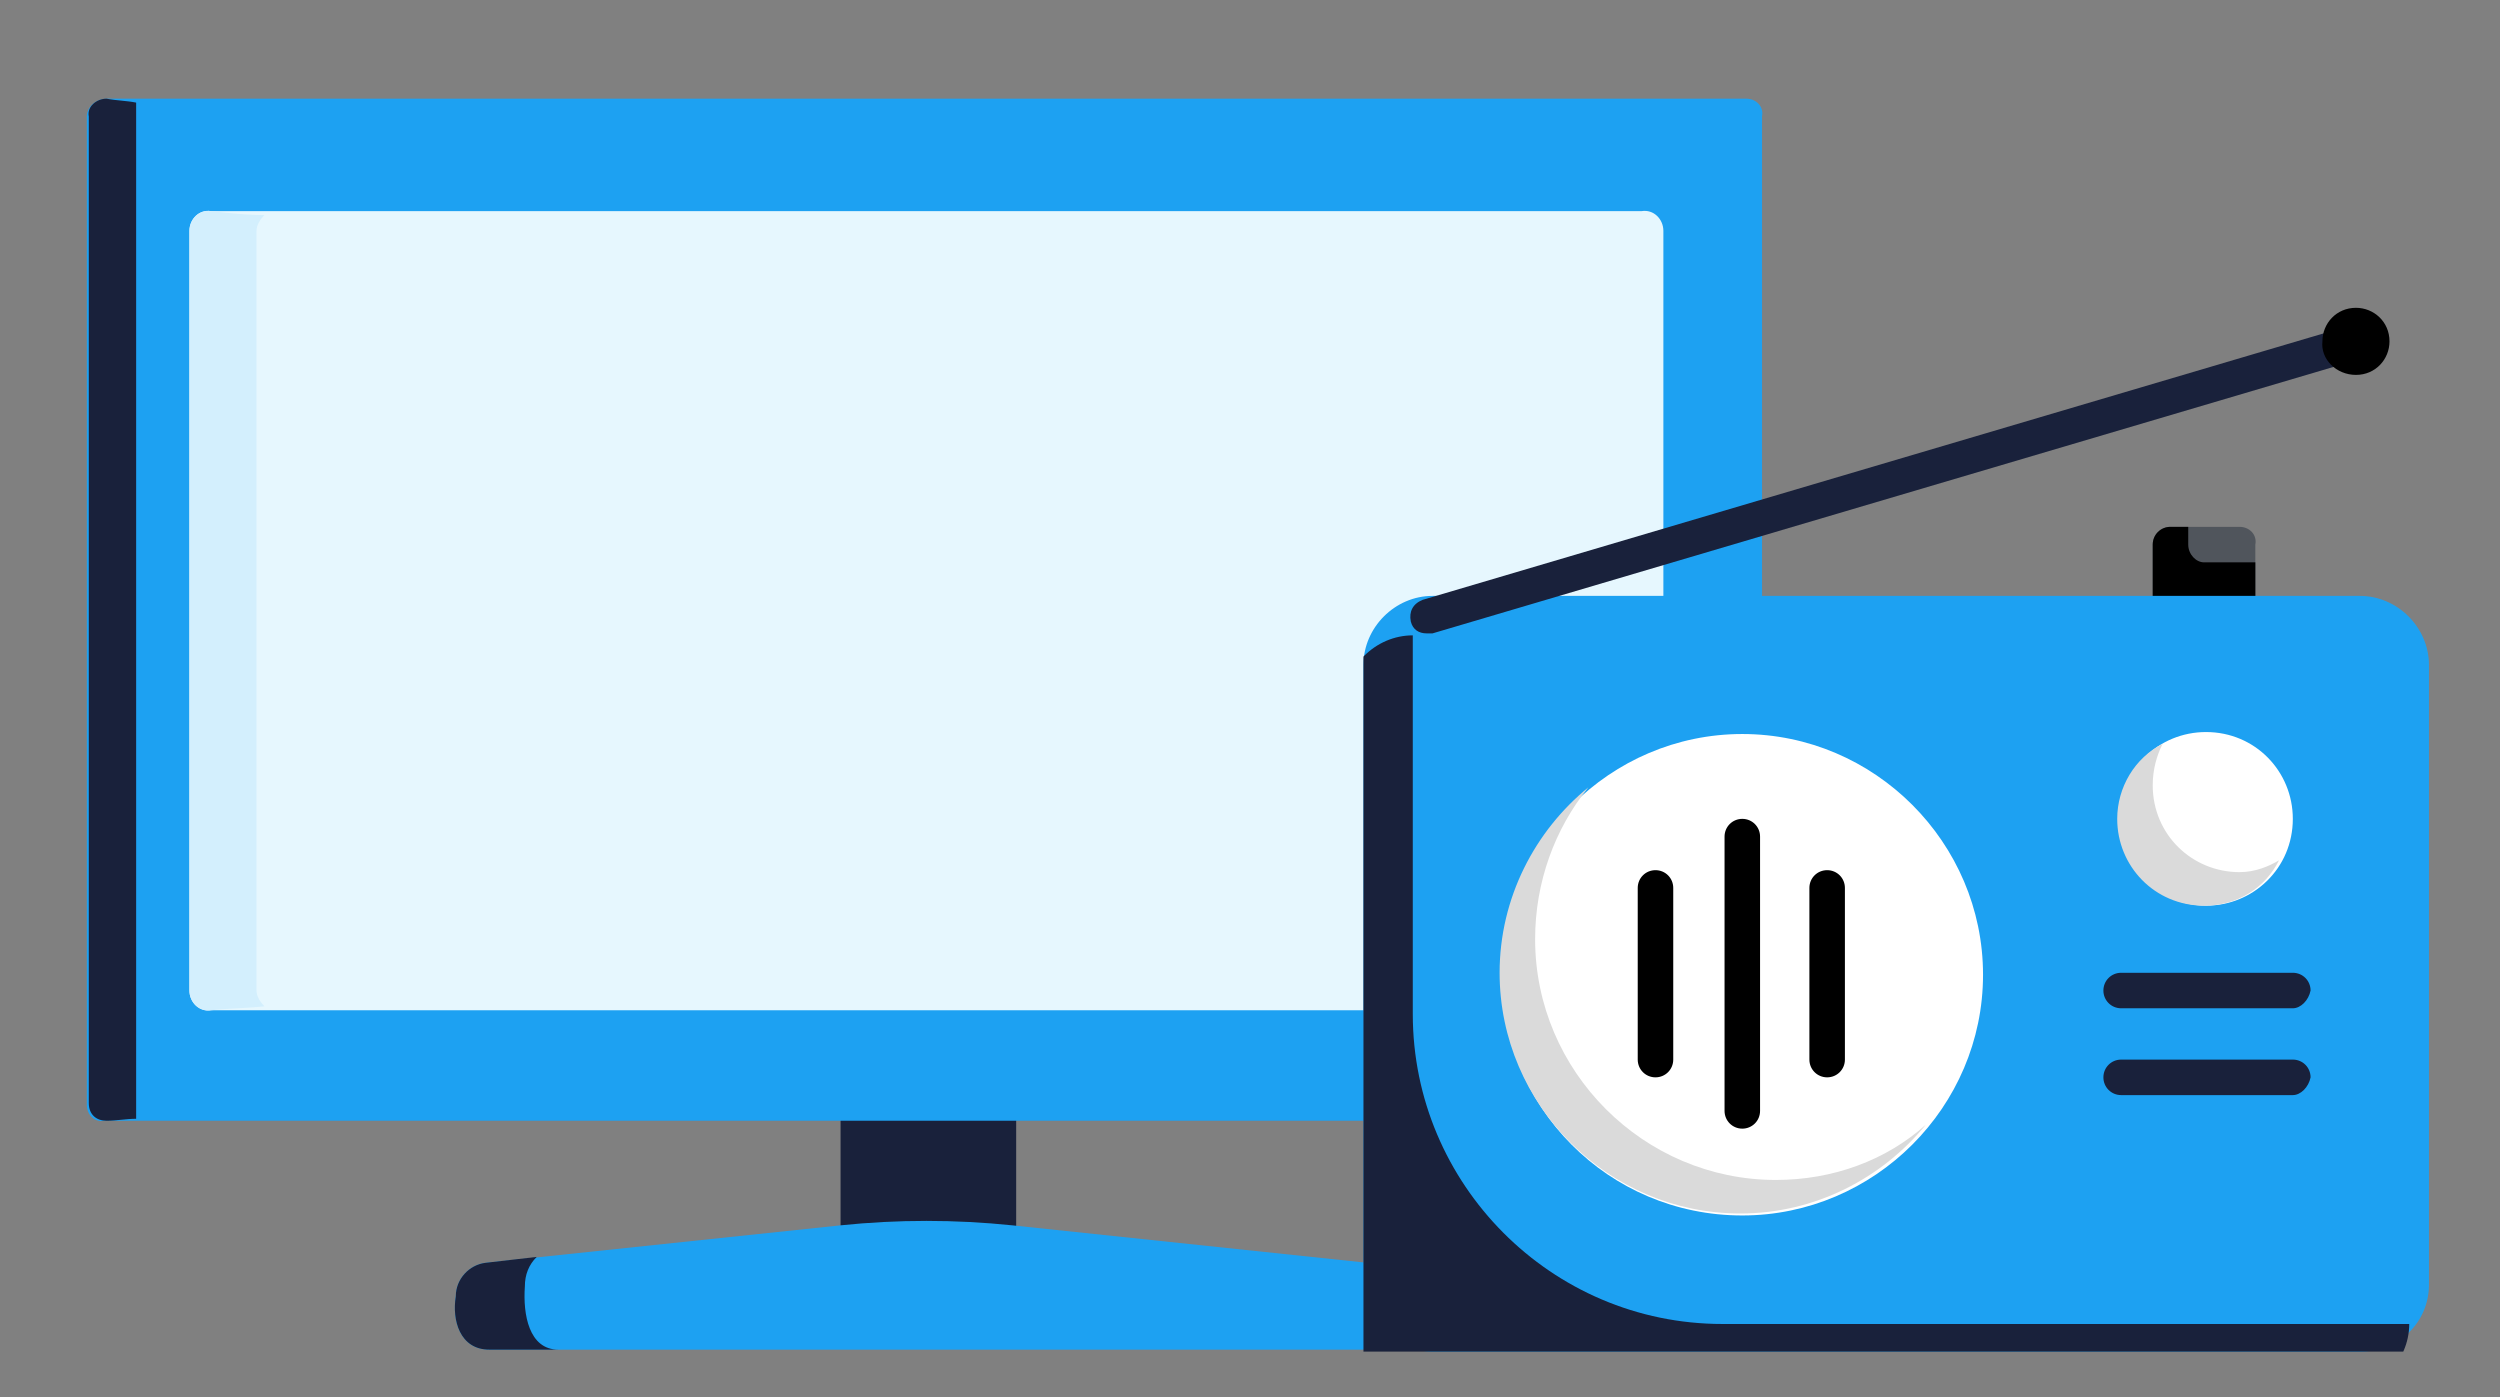
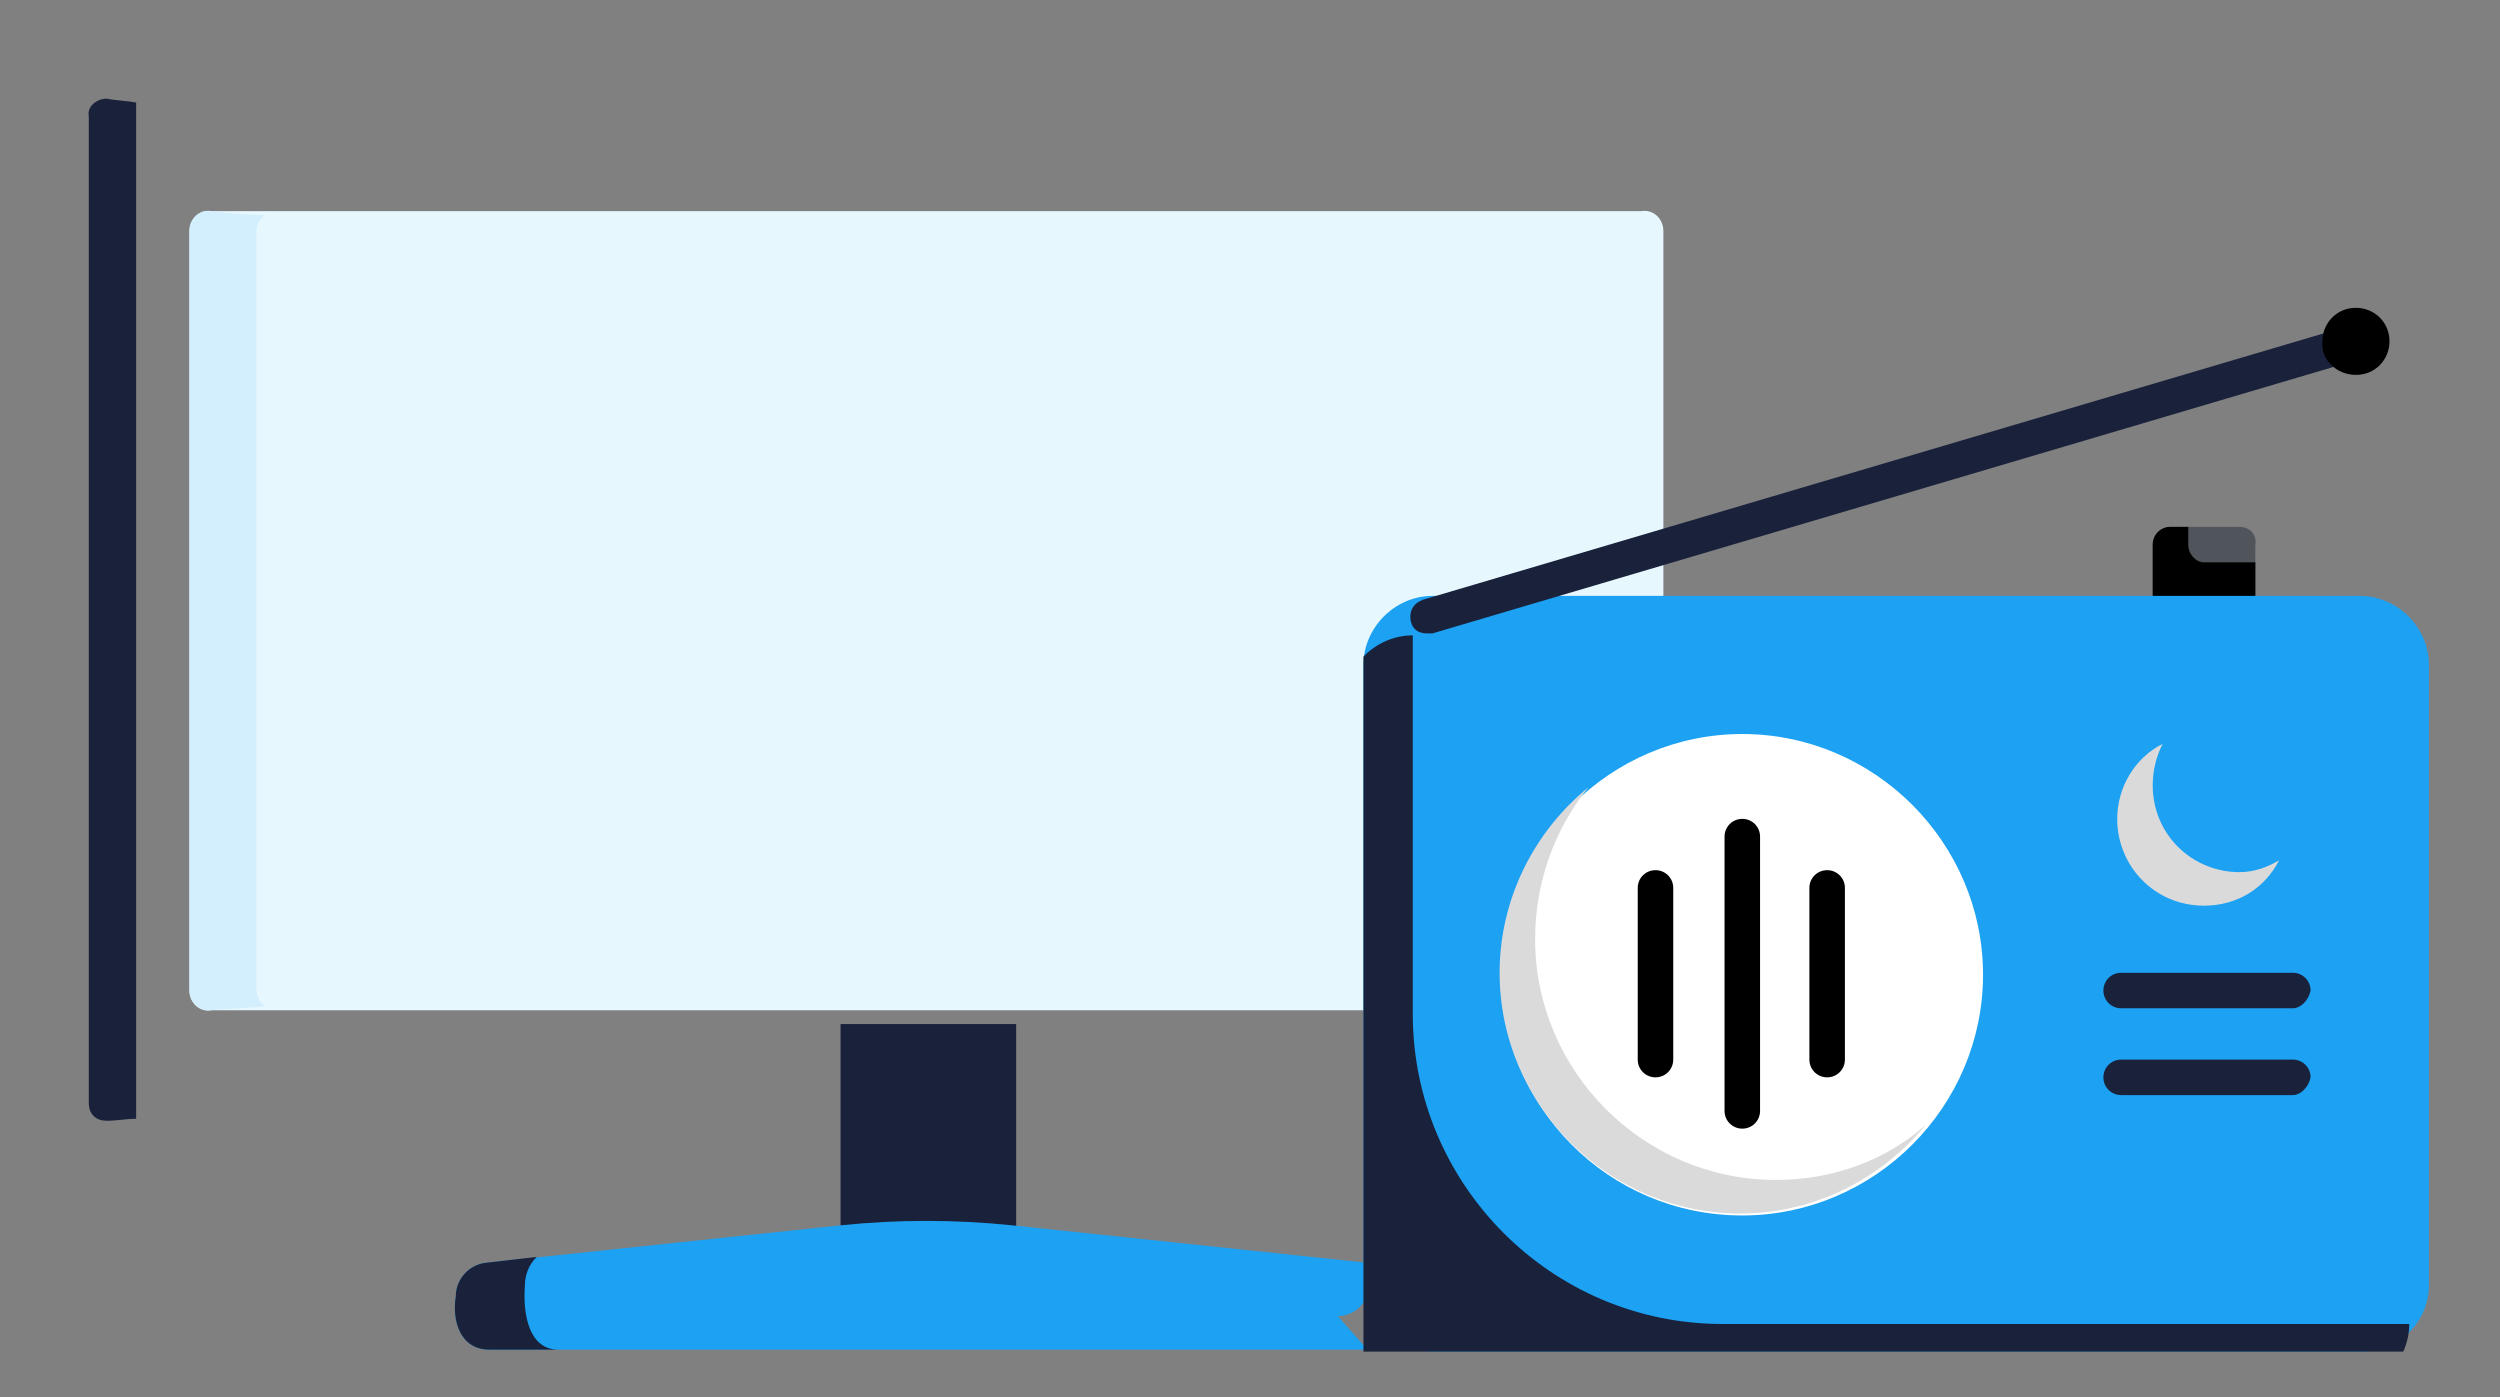
<svg xmlns="http://www.w3.org/2000/svg" xmlns:xlink="http://www.w3.org/1999/xlink" version="1.1" id="Calque_1" x="0" y="0" viewBox="0 0 126.7 70.8" xml:space="preserve">
  <rect x="0" y="0" width="126.7" height="70.8" fill="#808080" stroke="none" />
  <style>
    .st0{fill:#19213b}.st1{fill:#1da1f2}.st6{fill:#fff}.st7{fill:#dadada}
  </style>
  <path class="st0" d="M42.6 51.9h8.9v12.3h-8.9V51.9z" />
-   <path class="st1" d="M88.5 5H5.4c-.5 0-1 .4-1 .9V56c0 .5.4.9.9.8h83.1c.5 0 .9-.3.9-.8V5.9c.1-.5-.3-.9-.8-.9z" />
  <path d="M9.6 11.7c0-.6.5-1.1 1.1-1h72.5c.6-.1 1.1.4 1.1 1v38.5c0 .6-.5 1.1-1.1 1H10.7c-.6.1-1.1-.4-1.1-1V11.7z" fill="#e6f7fe" />
  <path d="M13 11.7v38.5c0 .3.2.6.4.8-.9.1-1.8.1-2.7.2-.6.1-1.1-.4-1.1-1V11.7c0-.6.5-1.1 1.1-1 .9.1 1.8.2 2.7.2-.2.2-.4.5-.4.8z" fill="#d3effd" />
-   <path class="st1" d="M69.3 68.4H24.8c-1.5 0-1.9-1.5-1.7-2.7 0-.9.7-1.6 1.5-1.7l18-1.9c2.9-.3 5.8-.3 8.7 0l18 1.9c.9.1 1.5.8 1.5 1.7v1c.2.9-.6 1.7-1.5 1.7z" />
+   <path class="st1" d="M69.3 68.4H24.8c-1.5 0-1.9-1.5-1.7-2.7 0-.9.7-1.6 1.5-1.7l18-1.9c2.9-.3 5.8-.3 8.7 0l18 1.9v1c.2.9-.6 1.7-1.5 1.7z" />
  <path class="st0" d="M28.3 68.4h-3.5c-1.5 0-1.9-1.5-1.7-2.7 0-.9.7-1.6 1.5-1.7l2.6-.3c-.4.4-.6.9-.6 1.5-.1 1.4.2 3.2 1.7 3.2zM6.9 5.2v51.5c-.5 0-1 .1-1.5.1s-.9-.3-.9-.9v-50c-.1-.5.4-.9.9-.9.5.1 1 .1 1.5.2z" />
  <g>
    <defs>
      <path id="SVGID_1_" d="M69.1 14.5h54v54h-54z" />
    </defs>
    <clipPath id="SVGID_2_">
      <use xlink:href="#SVGID_1_" overflow="visible" />
    </clipPath>
    <g clip-path="url(#SVGID_2_)">
      <path d="M113.5 26.7H110c-.5 0-.9.4-.9.9v3.5h5.2v-3.5c.1-.5-.3-.9-.8-.9z" fill="#50555c" />
      <path d="M110.9 27.6v-.9h-.9c-.5 0-.9.4-.9.9v3.5h5.2v-2.6h-2.6c-.4 0-.8-.4-.8-.9z" />
      <path class="st1" d="M119.6 68.5h-47c-1.9 0-3.5-1.6-3.5-3.5V33.7c0-1.9 1.6-3.5 3.5-3.5h47c1.9 0 3.5 1.6 3.5 3.5v31.4c0 1.9-1.5 3.4-3.5 3.4z" />
      <path class="st0" d="M72.3 32.1c-.4 0-.7-.2-.8-.6-.1-.5.1-.9.6-1.1l47-13.9c.5-.1.9.1 1.1.6.1.5-.1.9-.6 1.1l-47 13.9h-.3z" />
      <path d="M119.4 19c1 0 1.7-.8 1.7-1.7 0-1-.8-1.7-1.7-1.7-1 0-1.7.8-1.7 1.7-.1.9.7 1.7 1.7 1.7z" />
      <path class="st6" d="M88.3 61.6c6.7 0 12.2-5.5 12.2-12.2 0-6.7-5.5-12.2-12.2-12.2-6.7 0-12.2 5.5-12.2 12.2 0 6.7 5.4 12.2 12.2 12.2z" />
      <path d="M88.3 57.2c-.5 0-.9-.4-.9-.9V42.4c0-.5.4-.9.9-.9s.9.4.9.9v13.9c0 .5-.4.9-.9.9zM83.9 54.6c-.5 0-.9-.4-.9-.9V45c0-.5.4-.9.9-.9s.9.4.9.9v8.7c0 .5-.4.9-.9.9zM92.6 54.6c-.5 0-.9-.4-.9-.9V45c0-.5.4-.9.9-.9s.9.4.9.9v8.7c0 .5-.4.9-.9.9z" />
-       <path class="st6" d="M111.8 45.9c2.4 0 4.4-1.9 4.4-4.4 0-2.4-1.9-4.4-4.4-4.4-2.4 0-4.4 1.9-4.4 4.4 0 2.4 2 4.4 4.4 4.4z" />
      <path class="st0" d="M116.2 51.1h-8.7c-.5 0-.9-.4-.9-.9s.4-.9.9-.9h8.7c.5 0 .9.4.9.9-.1.5-.5.9-.9.9zM116.2 55.5h-8.7c-.5 0-.9-.4-.9-.9s.4-.9.9-.9h8.7c.5 0 .9.4.9.9-.1.5-.5.9-.9.9zM71.6 51.4V32.2c-1.9 0-3.5 1.6-3.5 3.5v31.4c0 1.9 1.6 3.5 3.5 3.5h47c1.9 0 3.5-1.6 3.5-3.5H87.3c-8.7 0-15.7-7.1-15.7-15.7z" />
      <path class="st7" d="M90 59.8c-6.7 0-12.2-5.5-12.2-12.2 0-2.9 1-5.6 2.7-7.7-2.7 2.2-4.5 5.6-4.5 9.4 0 6.7 5.5 12.2 12.2 12.2 3.8 0 7.2-1.8 9.4-4.5-2 1.8-4.7 2.8-7.6 2.8zM113.5 44.2c-2.4 0-4.4-1.9-4.4-4.4 0-.8.2-1.5.5-2.1-1.4.7-2.3 2.2-2.3 3.8 0 2.4 1.9 4.4 4.4 4.4 1.7 0 3.1-.9 3.8-2.3-.5.3-1.2.6-2 .6z" />
    </g>
  </g>
</svg>